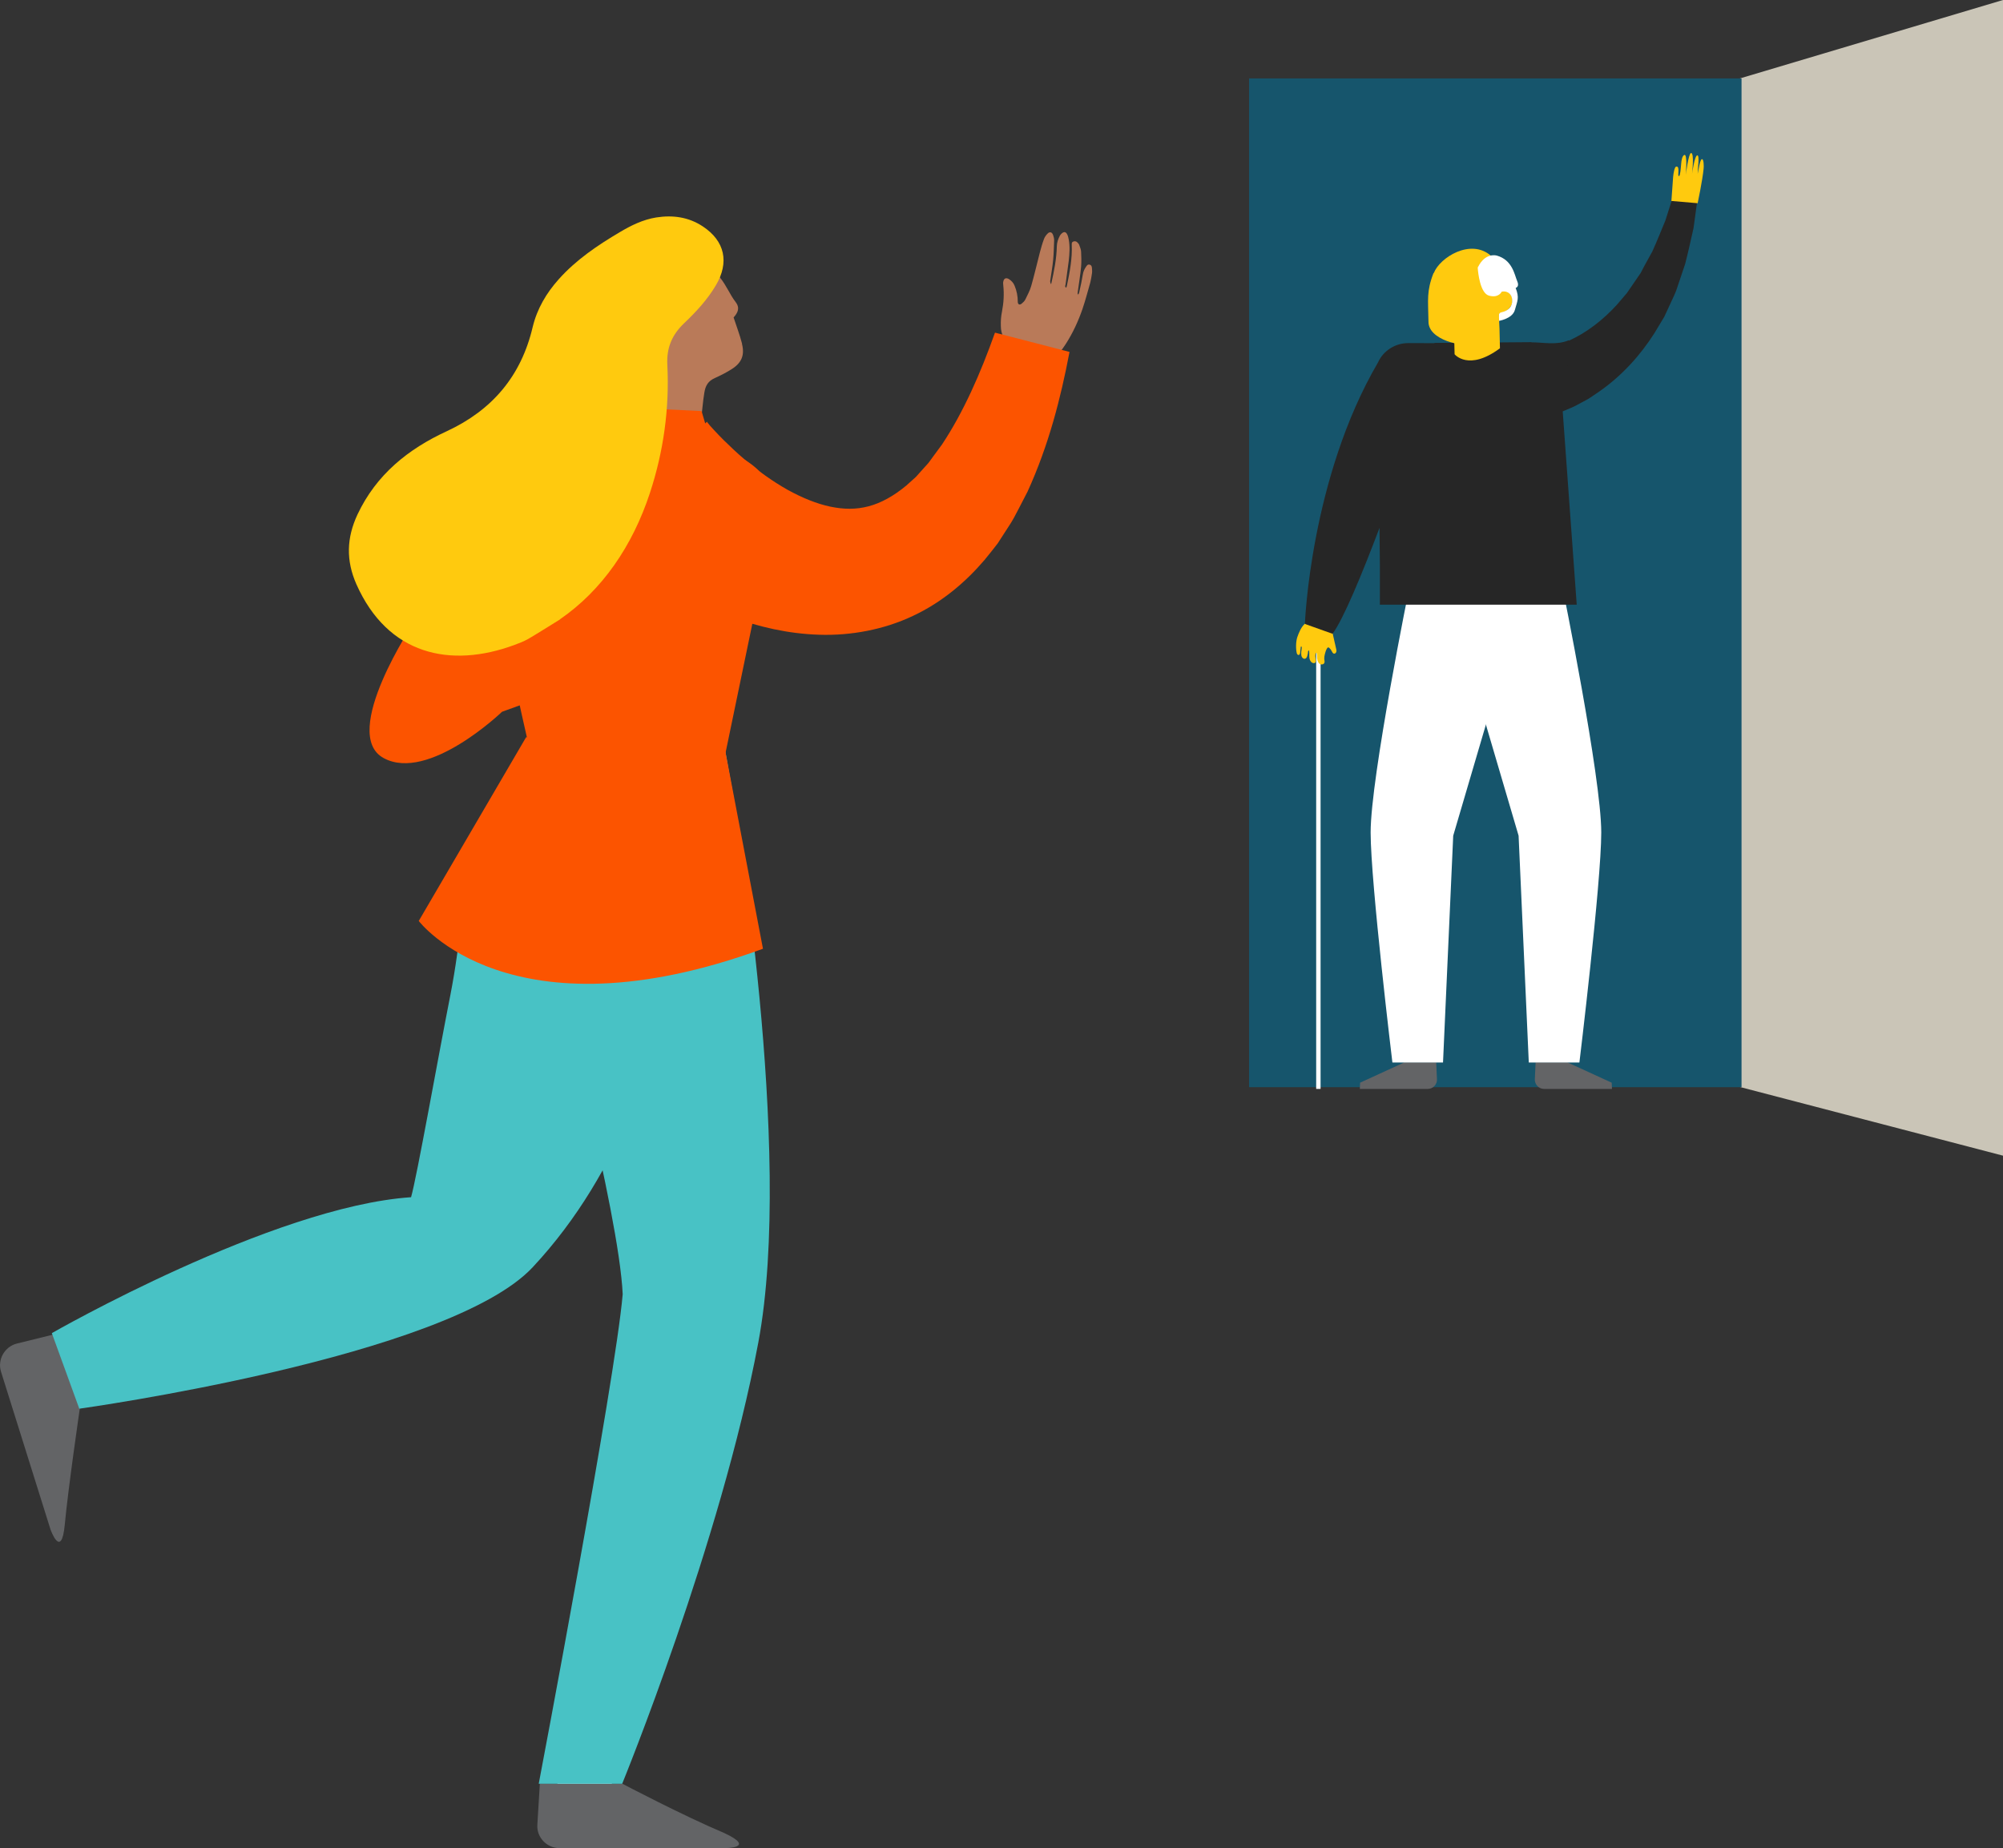
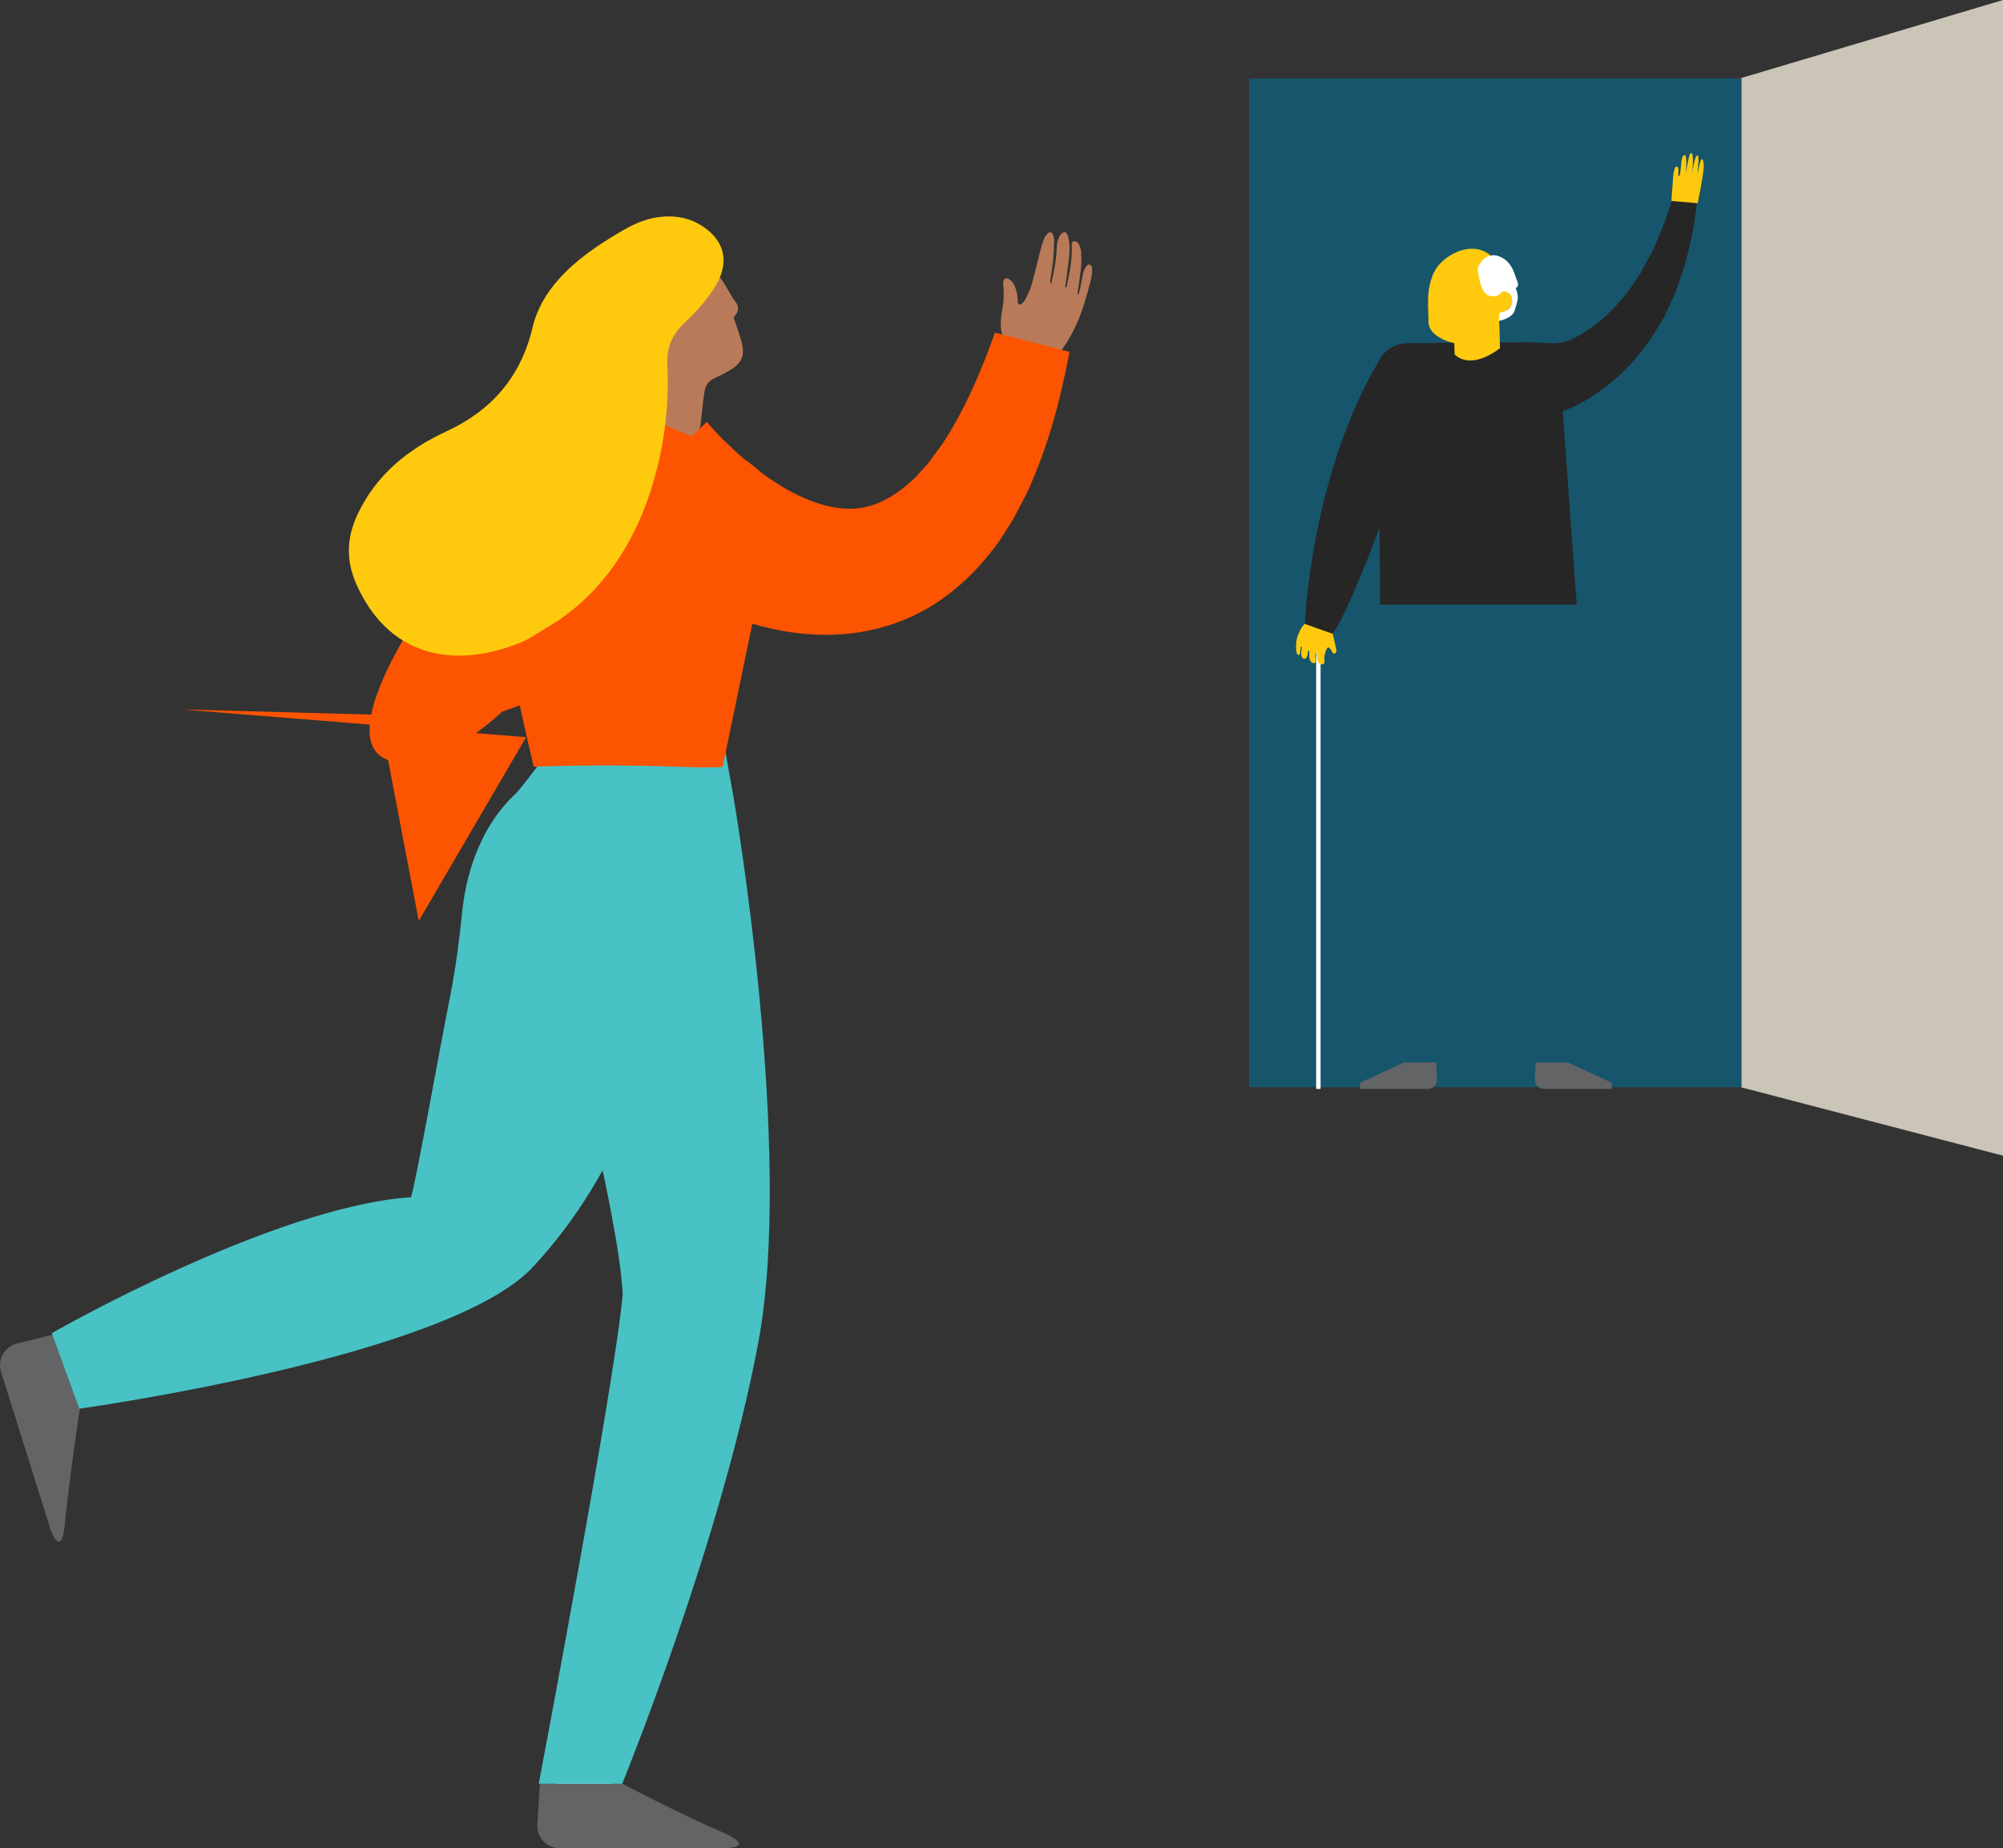
<svg xmlns="http://www.w3.org/2000/svg" id="Layer_2" width="231.89" height="214" viewBox="0 0 231.89 214">
  <rect x="0" y="0" width="231.89" height="214" fill="#333333" stroke="none" />
  <defs>
    <style>.cls-1{fill:#16556c;}.cls-2{fill:#fc5400;}.cls-3{fill:#ffca0e;}.cls-4{fill:none;stroke:#fff;stroke-miterlimit:10;stroke-width:.51px;}.cls-5{fill:#fff;}.cls-6{fill:#262626;}.cls-7{fill:#48c2c5;}.cls-8{fill:#b97a59;}.cls-9{fill:#cac5b7;}.cls-10{fill:#636466;}</style>
  </defs>
  <g id="Layer_1-2">
    <path class="cls-8" d="M116.69,42.35c.09.04.19.08.28.11,1.2.35,2.41.69,3.6,1.02.37.11.37.09.48-.27.07-.23.13-.45.21-.68.12-.37.31-.69.65-.94.62-.48,1.06-1.13,1.49-1.78.8-1.25,1.42-2.59,1.91-4,.35-1.02.62-2.07.92-3.12.09-.35.13-.69.19-1.04.03-.19.01-.37,0-.57-.01-.19-.05-.39-.29-.44-.23-.04-.31.12-.41.27-.19.27-.31.55-.36.88-.11.66-.25,1.33-.4,1.98-.01.11-.07.21-.11.31h-.09c0-.13,0-.27.03-.4.12-.93.29-1.86.37-2.79.05-.58.03-1.17,0-1.75-.01-.25-.12-.51-.21-.76-.04-.12-.13-.23-.23-.32-.13-.13-.31-.16-.49-.08-.17.08-.15.23-.15.37.07,1.61-.24,3.19-.57,4.76-.01.07-.05.13-.07.2-.19-.09-.11-.24-.08-.36.12-.92.25-1.83.37-2.75.09-.82.15-1.65,0-2.46-.04-.2-.08-.41-.17-.58-.15-.32-.36-.36-.62-.15-.09.08-.17.17-.23.27-.21.39-.35.8-.36,1.25-.03,1.46-.32,2.88-.66,4.39-.15-.24-.11-.4-.08-.56.11-.77.25-1.54.32-2.31.07-.74.08-1.49.11-2.23,0-.2-.05-.41-.12-.6-.12-.35-.39-.43-.64-.17-.17.17-.33.39-.41.61-.19.49-.33,1-.47,1.52-.34,1.3-.64,2.63-1.01,3.92-.15.54-.43,1.05-.68,1.57-.09.19-.27.36-.43.49-.25.2-.45.09-.45-.23,0-.64-.12-1.25-.37-1.85-.13-.33-.36-.57-.65-.76-.35-.21-.6-.08-.66.31-.03.13-.01.27,0,.39.11,1.04.05,2.05-.15,3.07-.11.54-.15,1.1-.13,1.66,0,.94.43,1.73,1.04,2.42.53.6.48.41.24,1.16-.11.35-.27.68-.41,1.02" />
    <path class="cls-9" d="M201.44,125.87l30.45,7.95V0l-30.45,9.08v116.8Z" />
    <path class="cls-1" d="M201.62,9.08h-57.01v116.81h57.01V9.08Z" />
    <path class="cls-6" d="M175.85,40.66c-.08.01.07.01.15.03.08.01.21,0,.32.01.23,0,.48,0,.73-.03.25,0,.51-.04.76-.08.25-.04.52-.05.78-.13l.78-.17c.27-.05.52-.16.77-.24.25-.09.53-.15.77-.27l.76-.35c2.02-.92,3.88-2.35,5.5-4.12l1.18-1.38,1.05-1.53c.17-.25.36-.51.53-.77l.44-.84.92-1.67c.53-1.17,1.01-2.37,1.51-3.58l1.2-3.76,2.63.48-.57,4.16c-.31,1.37-.61,2.76-.97,4.15l-.69,2.05-.35,1.04c-.13.35-.29.66-.44,1l-.93,2.01-1.16,1.93c-1.62,2.54-3.74,4.9-6.38,6.74l-1,.68c-.33.23-.7.4-1.06.6-.36.19-.72.4-1.09.56l-1.14.48c-.37.17-.78.29-1.17.43-.39.13-.8.27-1.21.36-.41.11-.84.21-1.28.28-.23.04-.43.08-.68.11-.25.03-.44.07-.86.07l.2-8.21h-.01Z" />
    <path class="cls-10" d="M162.58,123.02l-5.12,2.35-.03.72h7.87c.6,0,1.09-.52,1.06-1.12l-.09-1.95h-3.69Z" />
    <path class="cls-10" d="M181.47,123.02l5.12,2.35.03.72h-7.87c-.6,0-1.09-.52-1.06-1.12l.09-1.95h3.69Z" />
-     <path class="cls-5" d="M180.87,67.88s4.51,22.13,4.51,28.51c0,5.82-2.53,26.64-2.53,26.64h-5.86l-1.18-26.26-8.15-27.7,13.21-1.18Z" />
    <path class="cls-6" d="M177.31,39.62l-11.26.09,1.34,3.77,2.96,2.7,7.23.43-.28-6.99Z" />
    <path class="cls-3" d="M165.99,31.62c.71-1.82,4.28-4.04,6.61-2.01,1.08.94,1.29,2.51,1.22,4.07.05-.03.11-.05.13-.05.48-.12.97.37,1.1.81.12.36.04.76-.17,1.06-.17.25-.44.51-.73.61-.08.03-.37.25-.6.23-.23,1.02-.77,1.79-1.58,2.47-1.02.84-2.33,1.18-3.62.92-1.01-.21-2.5-.85-2.87-1.9-.11-.27-.11-.56-.11-.85-.03-2.21-.23-3.27.59-5.36" />
    <path class="cls-5" d="M171.12,30.86s-.04.12-.04.19c.04.51.27,2.88,1.29,3.18,1.14.32,1.48-.45,1.48-.45,0,0,.27-.09.6.03.35.12.57.47.61.84.05.49-.07,1.25-1.26,1.52-.13.03-.25.13-.28.28l-.11.73s1.68-.23,1.97-1.29c.29-1.06.54-1.38.09-2.55,0,0,.49-.12.17-.81-.3-.69-.53-2.43-2.37-2.94h-.01c-.11-.03-1.33-.31-2.14,1.32" />
    <path class="cls-3" d="M168.37,39.73l.03,1.29s1.61,2.01,5.25-.69c-.05-3.88-.19-3.7-.09-4.21v-.05l-5.42,3.04c.09.16.13.36.16.6" />
    <path class="cls-4" d="M152.63,75.18v50.91" />
    <path class="cls-3" d="M152.41,71.28c-.4.39-.94.58-1.36.96-.41.37-.69,1.04-.86,1.54-.17.51-.19,1.36-.05,1.89.04.12.17.24.29.13.11-.08.09-.33.11-.44.01-.11.03-.2.04-.31,0-.04,0-.17.05-.19.11-.01.07.21.07.25-.04.23-.07.45-.05.69.01.31.23.51.41.48.12-.01.24-.13.29-.35.03-.11.04-.2.07-.31.01-.08,0-.19.04-.25.09-.19.12.17.12.21v.45c.01.24.07.48.24.64.11.11.31.16.43.07.15-.12.08-.36.05-.54-.03-.16-.03-.32,0-.48,0-.07.07-.13.12-.11.03.01.04.05.04.08.04.21,0,.43.04.64.04.21.11.43.28.54.19.13.51.08.56-.17.03-.12-.03-.31-.03-.43,0-.19.03-.37.08-.56.05-.2.12-.43.23-.61.04-.07.08-.13.16-.13.07,0,.11.05.15.09.11.11.19.21.25.35.07.12.13.28.29.28.12,0,.21-.11.24-.23.03-.12,0-.24-.03-.36-.13-.58-.27-1.18-.4-1.77-.04-.16-.07-.32-.04-.48.03-.16.12-.29.21-.43" />
    <path class="cls-2" d="M58.12,82.42s-8.49,8.17-13.69,5.37c-5.2-2.8,3.56-15.84,3.56-15.84l15.31-5.94,6.77,12.08" />
    <path class="cls-5" d="M65.02,200.16c.24,2.43-.86,6.98-.57,9.6h5.16s1.36-3.14,2.63-7.8l-7.2-1.79h-.01Z" />
    <path class="cls-10" d="M72.04,206.54s6.86,3.62,11.82,5.72c3.79,1.77.04,1.74.04,1.74h-19.14c-1.46,0-2.65-1.25-2.55-2.71l.29-4.75h9.54Z" />
    <path class="cls-5" d="M13.39,154.94c-2.25.96-6.91,1.26-9.33,2.33l1.54,4.92s3.4.36,8.23.17l-.44-7.42Z" />
    <path class="cls-10" d="M9.25,163.03s-1.37,9.38-1.75,13.51c-.39,4.12-1.65.57-1.65.57L.12,158.84c-.44-1.4.41-2.9,1.82-3.26l4.61-1.14,2.7,8.59Z" />
    <path class="cls-8" d="M85.91,39.8c-.27-1.04-.65-2.03-.98-3.04.48-.54.77-1.09.23-1.79-.69-.9-.97-1.77-1.83-2.87-.05-.17-.09-.36-.15-.53-.2.8-.51,1.45-.9,1.99.4-.54.7-1.21.9-1.99.05-.69.12-1.38-.03-2.07-.21-1-.77-1.67-1.65-2.14-2.55-.21-5.91,1.08-9.74,1.18-1.28.97-2.65,3.63-2.65,3.63-.81,3.26-.56,6.19,1.82,8.59-.48,2.02-.96,4.01-1.41,6.03-.16.66-.23,1.36-.33,2.03,3.83.73,7.67,1.4,11.42,2.45.64-1.87.61-3.85.93-5.78.13-.85.45-1.37,1.21-1.71.68-.31,1.36-.65,1.98-1.05,1.13-.72,1.5-1.61,1.17-2.91M72.44,41.42c.39.16.77.27,1.16.32-.39-.07-.76-.17-1.16-.32Z" />
    <path class="cls-7" d="M83.79,85.99l1.12,6.25s7.07,40.89,2.88,63.22c-4.35,23.21-15.76,51.09-15.76,51.09h-9.66s8.88-46.75,9.72-56.69c-.44-9.56-7.86-37.35-7.86-37.35,0,0-9.34-14.61-.08-26.61" />
    <path class="cls-7" d="M79.36,90.03s.08,15.01-1.26,21.65c-1.95,9.66-5.95,23.83-16.42,35.05-9.77,10.47-52.5,16.39-52.5,16.39l-3.18-8.75s25.57-14.66,41.59-15.74c.65-2.23,3.14-16.27,4.55-23.41.62-3.18,1.04-6.37,1.36-9.58.37-3.64,1.7-9.58,6.26-13.8.51-.48,3.99-5.06,4.32-5.68" />
    <path class="cls-2" d="M71.48,47.56s-8.08-3.43-15.43,2.76c-5.69,4.79-11.35,11.78-11.35,11.78l10.95,10.17,12.07-11.21" />
    <path class="cls-2" d="M85.58,52.9c9.28,4.61,1.67,18.6,1.67,18.6l-3.58,17.25s.12.23-5.06.04c-9.4-.35-16.81,0-16.81,0,0,0-4.51-18.4-4.71-26.21-.17-6.95,5-10.99,5-10.99l10.77-4.12,12.71,5.42h.01Z" />
-     <path class="cls-2" d="M67.97,46.96l13.25.64,1.52,5.13-13.76,7.71-2.9-7.44,1.89-6.03Z" />
    <path class="cls-2" d="M81.85,48.85s.21.28.35.44l.51.56c.36.39.72.76,1.1,1.14.76.74,1.54,1.49,2.35,2.17,1.61,1.38,3.31,2.59,5.01,3.55,1.7.94,3.38,1.62,4.93,1.95,1.57.33,2.99.35,4.44-.03,1.44-.37,2.94-1.2,4.4-2.42l1.09-.98,1.04-1.16c.17-.2.36-.37.52-.6l.48-.66.98-1.33c2.5-3.76,4.48-8.28,6.14-12.96l8.63,2.23c-1.02,5.36-2.4,10.78-4.86,16.18l-1.04,2.01c-.35.68-.69,1.34-1.14,2.01l-1.28,1.98c-.49.65-1.01,1.28-1.52,1.91-2.14,2.51-4.88,4.88-8.27,6.47-3.38,1.61-7.24,2.31-10.86,2.19-3.63-.11-7-.92-10.09-2.03-3.08-1.12-5.9-2.54-8.53-4.16-1.33-.8-2.59-1.66-3.85-2.57-.62-.45-1.24-.92-1.86-1.41l-.93-.76c-.33-.29-.57-.48-1.05-.93l13.33-12.83v.03Z" />
    <path class="cls-3" d="M64.83,71.71c4.88-3.36,8.4-8.49,10.42-14.65,1.57-4.79,2.26-9.74,2.01-14.78-.11-2.02.54-3.52,1.97-4.88,1.37-1.3,2.66-2.7,3.64-4.35,1.59-2.67,1.05-5.14-1.5-6.83-1.65-1.09-3.46-1.34-5.4-1.04-1.54.25-2.92.93-4.21,1.7-2.57,1.52-5.05,3.19-7.07,5.45-1.44,1.61-2.51,3.42-3.02,5.54-1.34,5.69-4.69,9.62-9.94,12.06-4.47,2.06-8.17,5.02-10.35,9.66-1.25,2.69-1.34,5.29-.12,8.06,3.63,8.17,10.86,9.78,18.3,7.03.54-.2,1.09-.41,1.6-.7,1.06-.62,2.11-1.29,3.68-2.26" />
-     <path class="cls-2" d="M60.91,85.36l-12.43,21.28s10.49,13.96,39.85,3.22l-4.55-23.87-22.88-.62Z" />
-     <path class="cls-5" d="M163.19,67.88s-4.51,22.13-4.51,28.51c0,5.82,2.52,26.64,2.52,26.64h5.86l1.18-26.26,8.15-27.7-13.21-1.18Z" />
+     <path class="cls-2" d="M60.91,85.36l-12.43,21.28l-4.55-23.87-22.88-.62Z" />
    <path class="cls-6" d="M180.65,43.92l-.76-.04,1.55-.6.19-3.88c-1.46.6-2.88.24-4.32.24-.24.15-.65.31-.88.47-.04.17-.11.33-.19.49-1.41,2.69-4.65,3.51-7.14,1.77-.9-.62-1.65-1.44-1.77-2.63-1.43,0-2.88-.01-4.32-.01s-2.86.86-3.47,2.23c-7.85,13.42-8.47,30.29-8.47,30.29l3.2,1.14c1.26-1.7,3.39-6.85,5.44-12.27l.04,4.17v4.72s0,0,.01.01h22.78l-1.89-26.09h-.03Z" />
    <path class="cls-3" d="M193.5,23.27c.07-.72.13-2.05.2-2.78.04-.43.16-1.17.36-1.2.49-.07.08,1.13.32,1.1.15-.03.21-.94.25-1.41.03-.43.13-.98.39-1.04.35-.07.15,2.29.15,2.29,0,0,.31-2.47.6-2.51.41-.05.12,2.42.12,2.42,0,0,.29-2.1.6-2.15.3-.04.05,1.49.05,2.14.11-.45.27-1.66.49-1.7.23-.04.23.88.2,1.1-.13,1.36-.69,4-.69,4" />
  </g>
</svg>